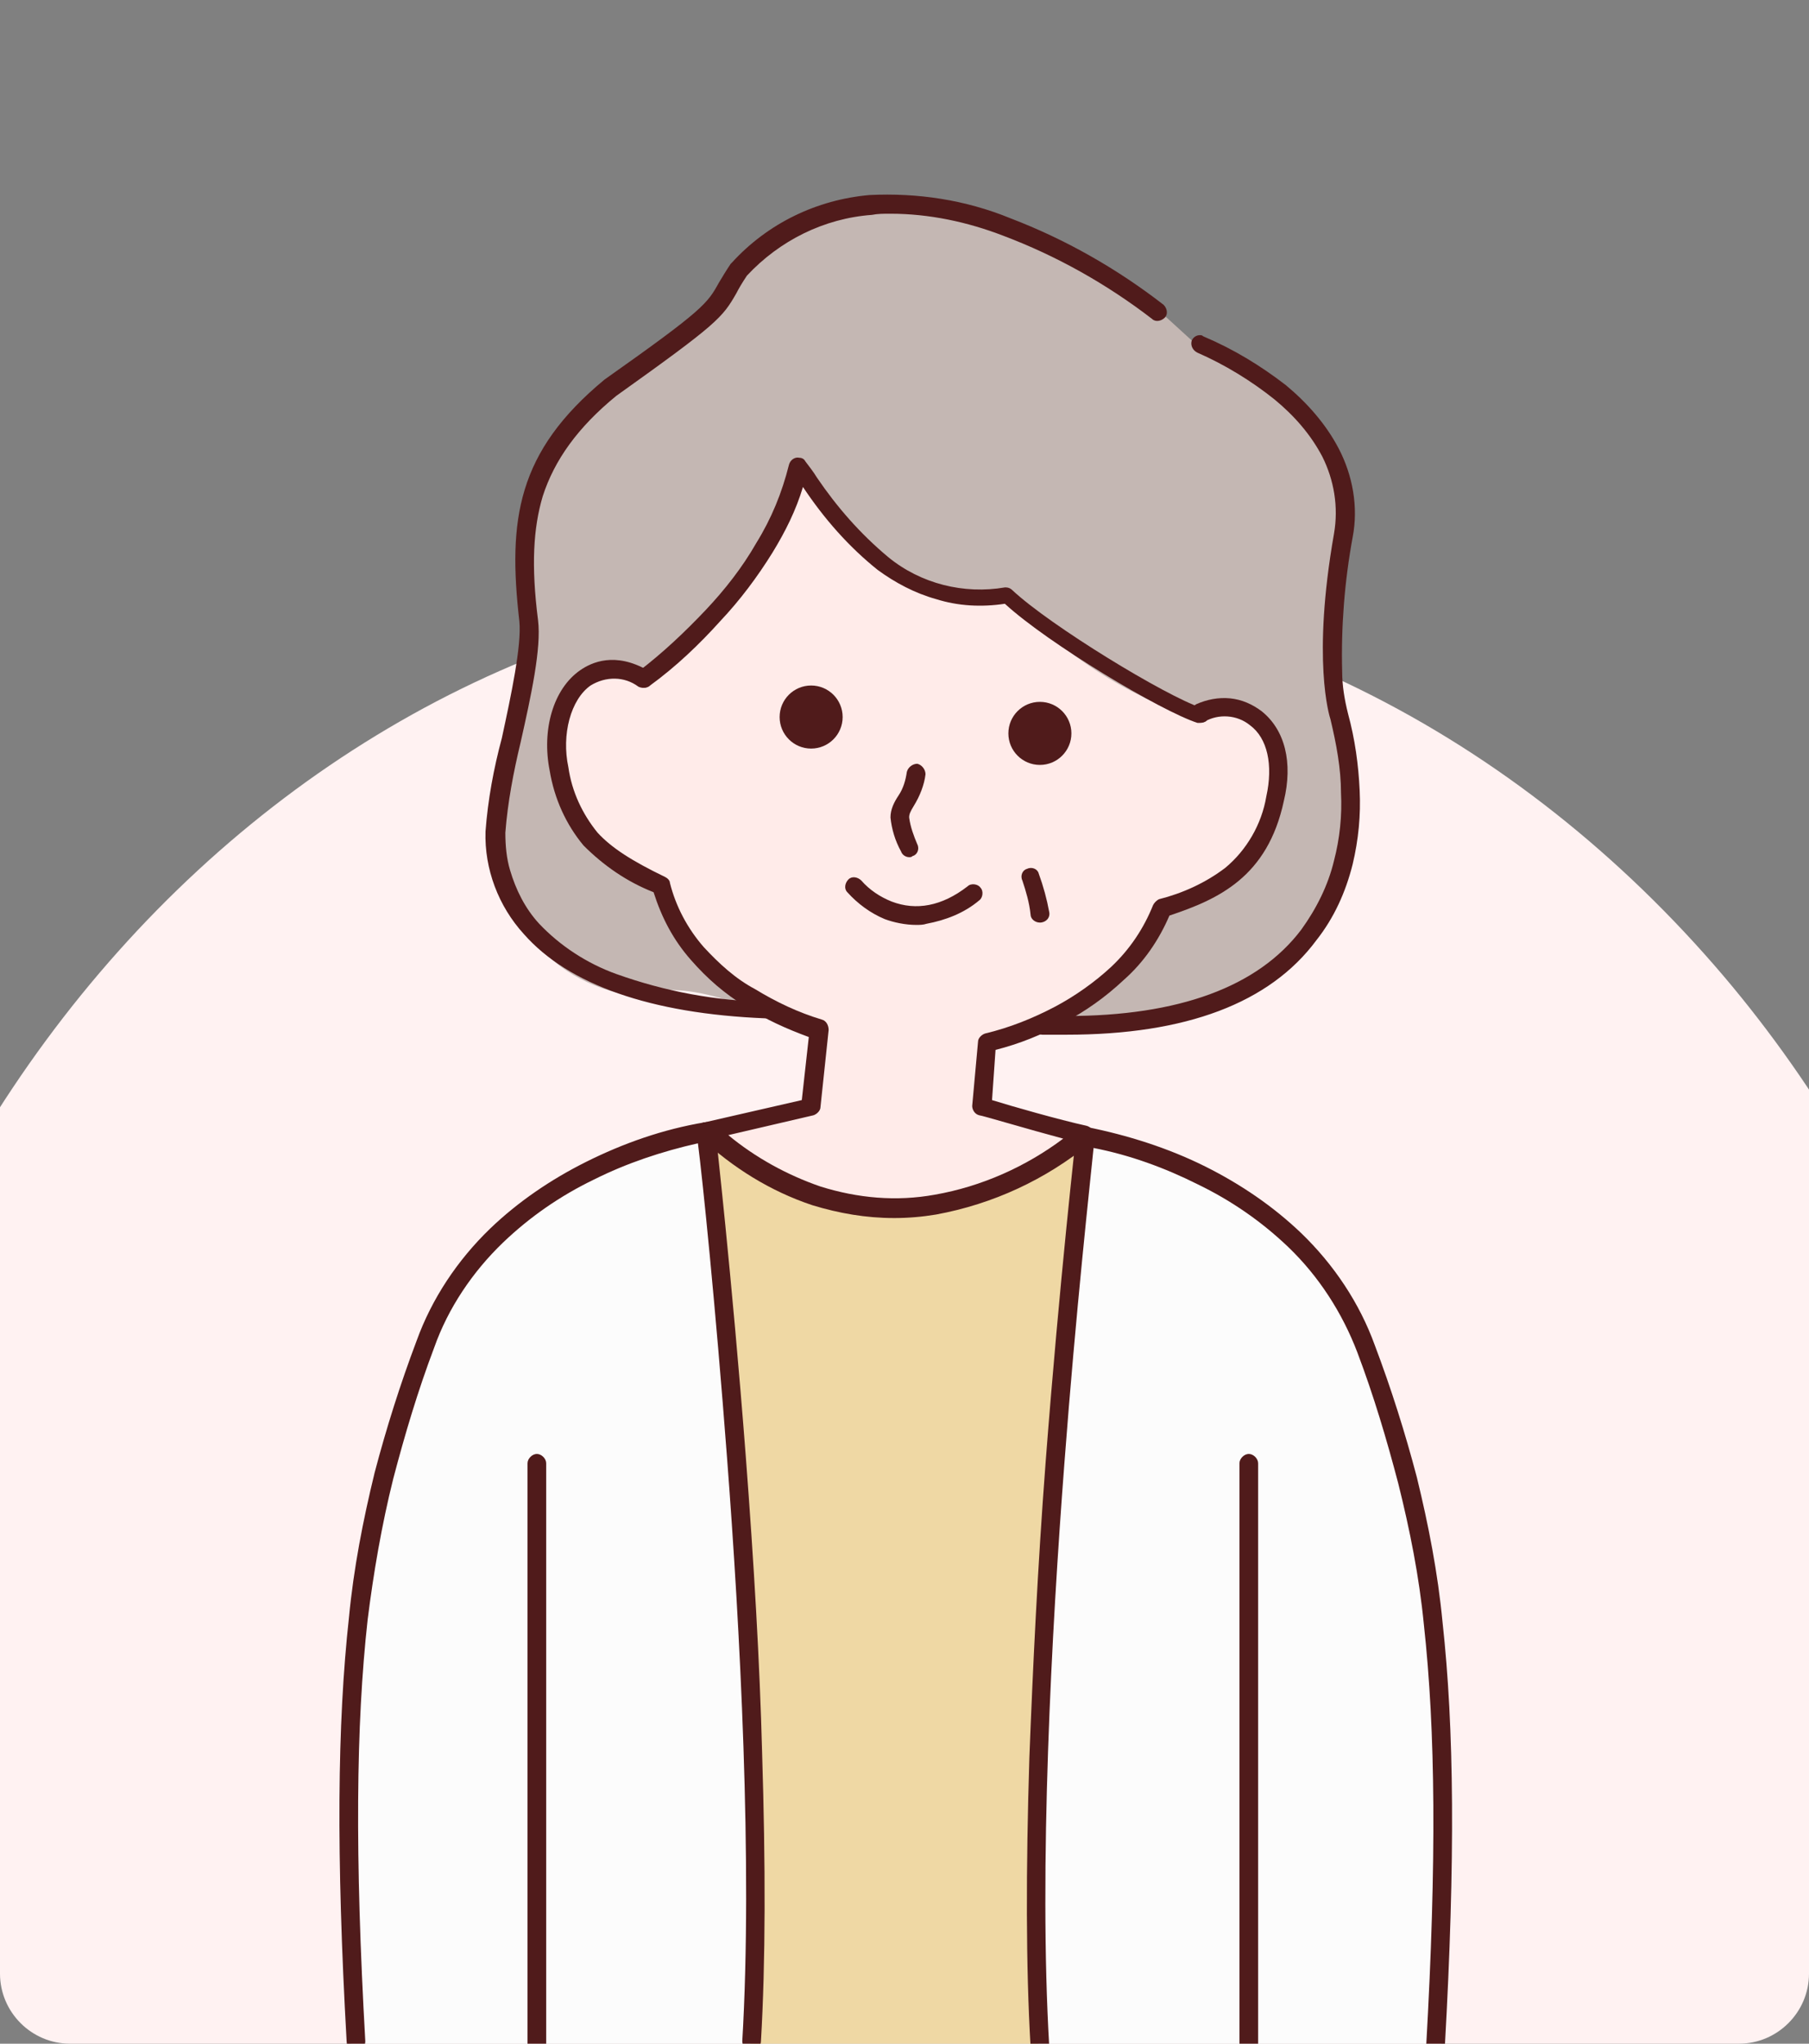
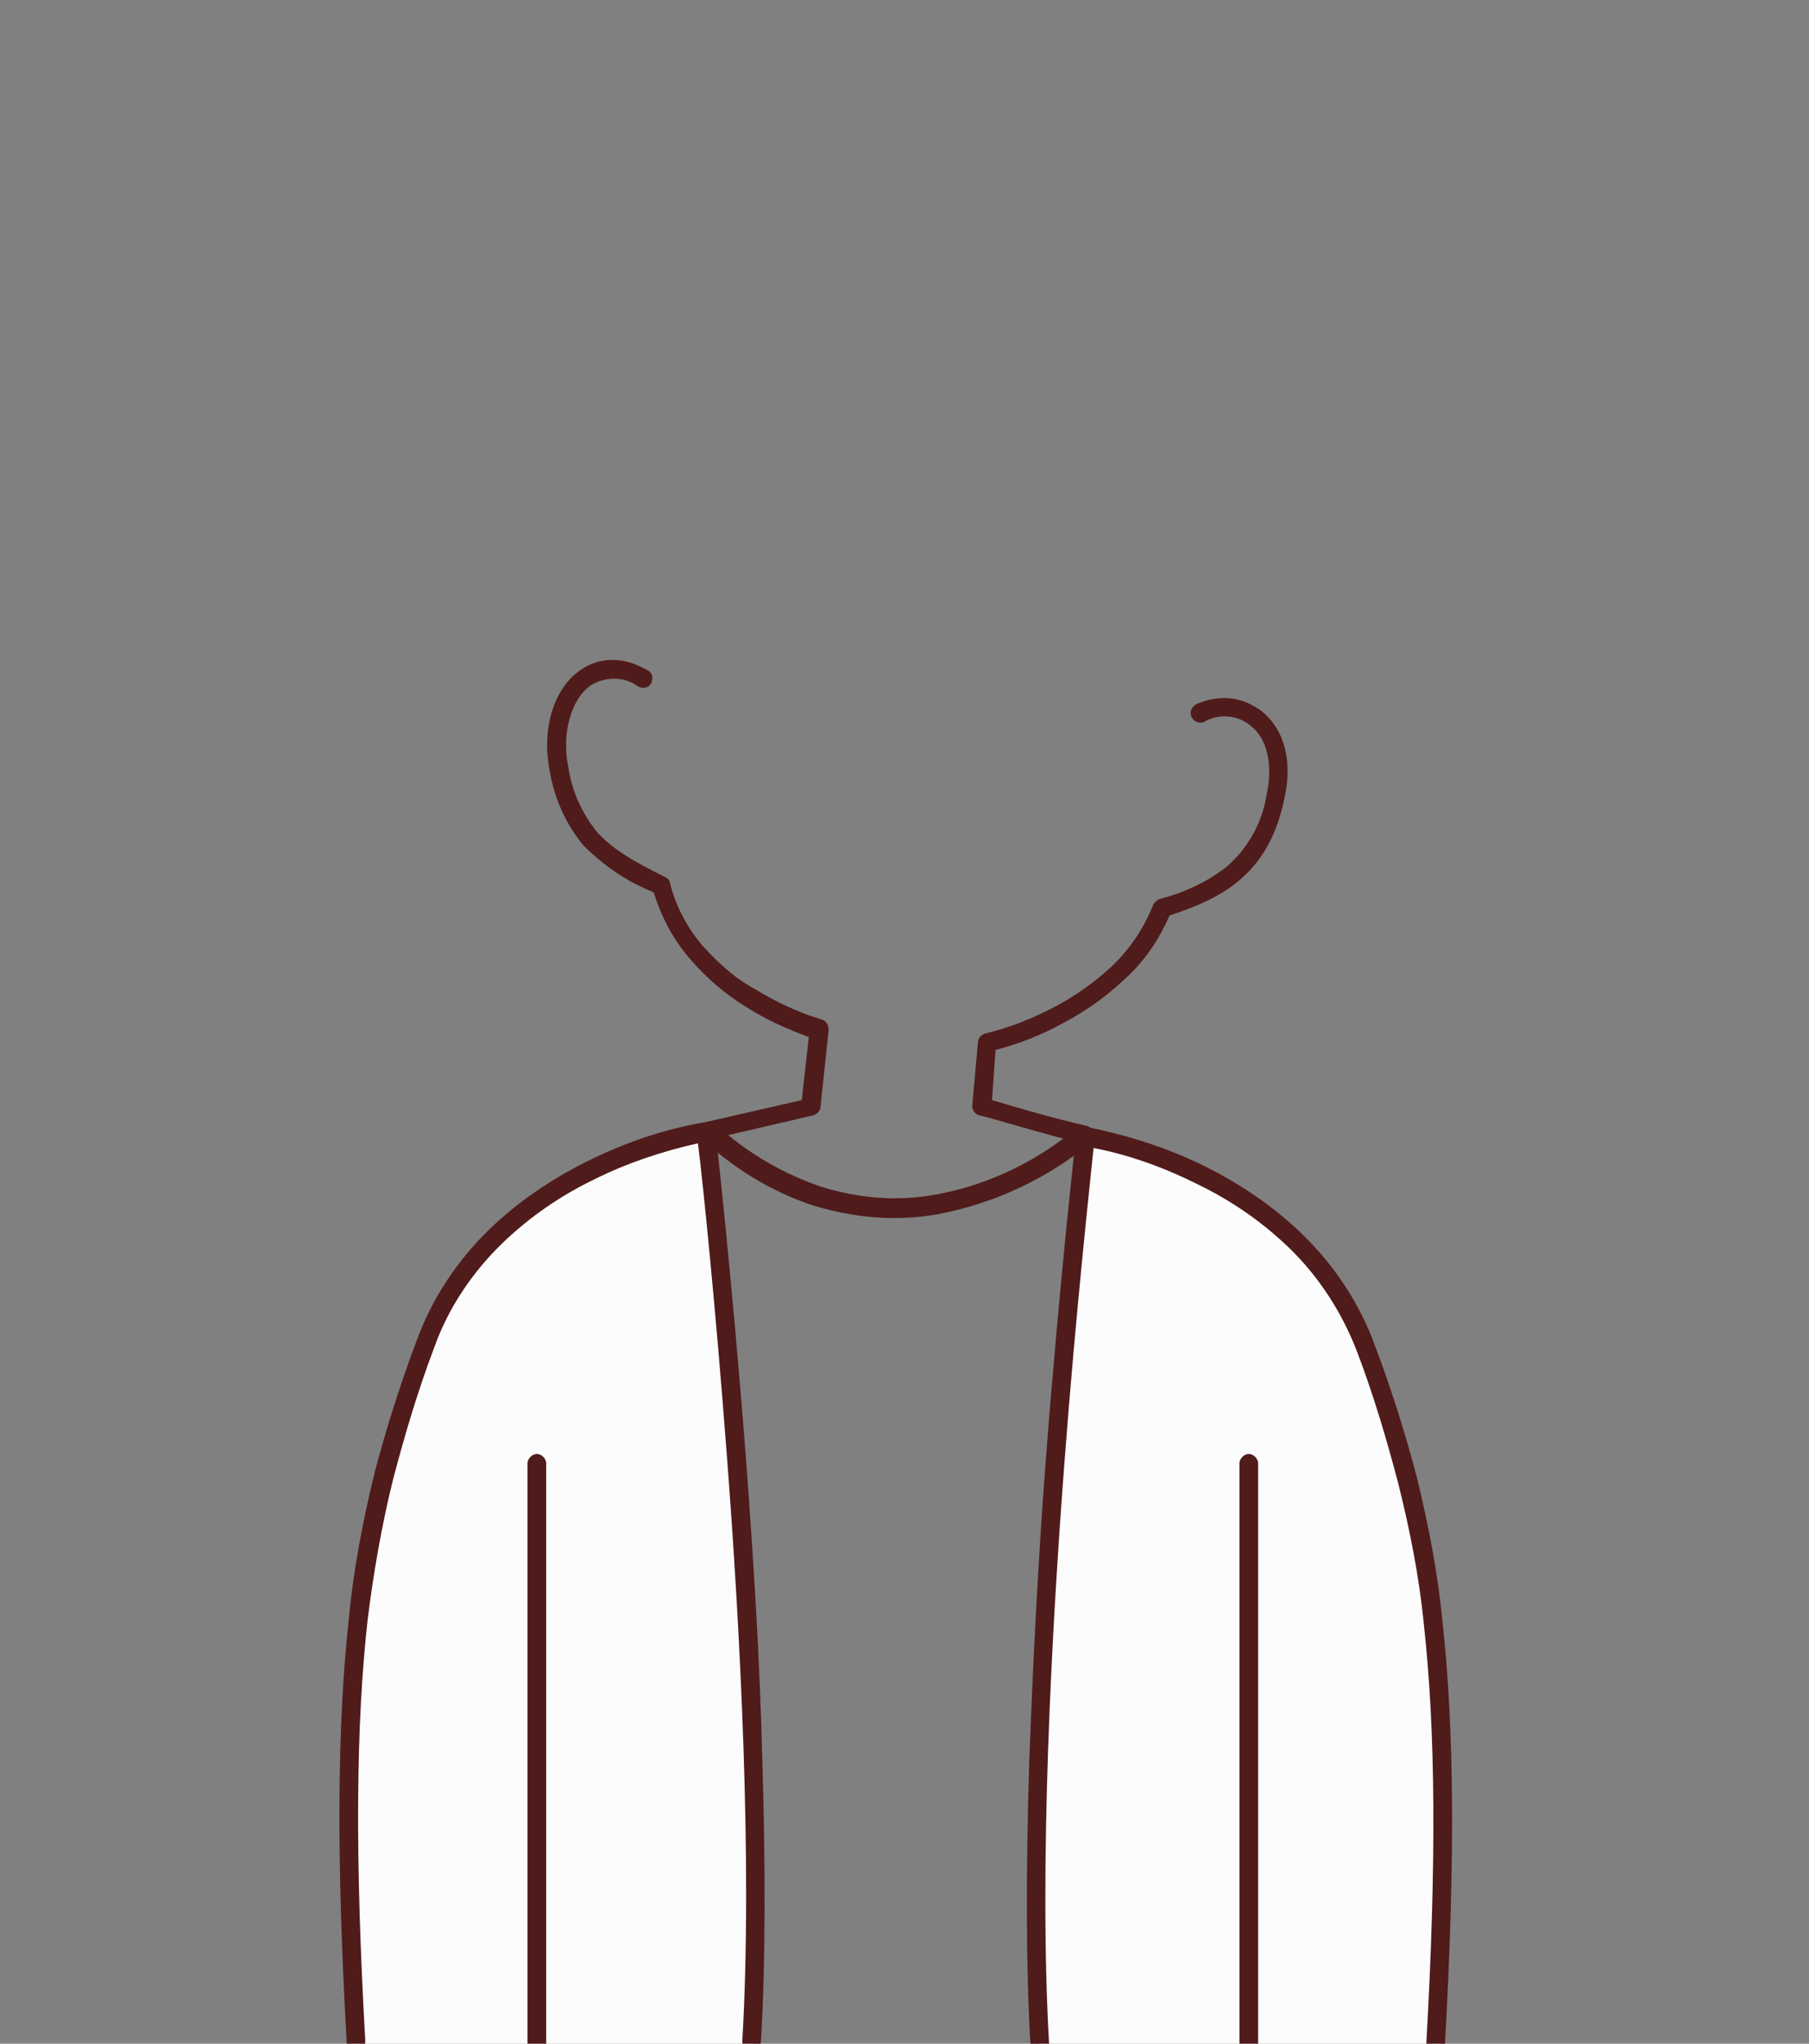
<svg xmlns="http://www.w3.org/2000/svg" xmlns:xlink="http://www.w3.org/1999/xlink" version="1.1" id="レイヤー_1" x="0" y="0" viewBox="0 0 155 175" xml:space="preserve">
  <rect x="0" y="0" width="155" height="175" fill="#808080" stroke="none" />
  <style>.st4{fill:#ffebe9}.st8{fill:#501b1b}</style>
  <g id="レイヤー_2_00000047054422712000922200000007096374718706164927_">
    <g id="レイヤー_1-2">
      <defs>
-         <path id="SVGID_1_" d="M6 0h143c3.3 0 6 2.7 6 6v163c0 3.3-2.7 6-6 6H6c-3.3 0-6-2.7-6-6V6c0-3.3 2.7-6 6-6z" />
-       </defs>
+         </defs>
      <clipPath id="SVGID_00000073681192920099899370000008714680177814124431_">
        <use xlink:href="#SVGID_1_" overflow="visible" />
      </clipPath>
      <g clip-path="url(#SVGID_00000073681192920099899370000008714680177814124431_)">
        <path d="M78 50c27.4 0 52.1 12.9 69.7 33.6 16.2 19.1 26.3 45.2 26.3 73.9 0 59.4-43 107.5-96 107.5s-96-48.1-96-107.5S25 50 78 50z" fill="#fff2f2" />
      </g>
      <defs>
        <path id="SVGID_00000008837844727489314800000001933273618792948098_" d="M0 0h155v175H0z" />
      </defs>
      <clipPath id="SVGID_00000046311160754627491330000010134985176613404063_">
        <use xlink:href="#SVGID_00000008837844727489314800000001933273618792948098_" overflow="visible" />
      </clipPath>
      <g clip-path="url(#SVGID_00000046311160754627491330000010134985176613404063_)">
        <path d="M35.1 118.5c-6 13.2-5 56.5-5 56.5h34.5c1.6-6.5-4.1-77.9-4.1-77.9s-11.4 2.7-17.7 8c-3.9 3.6-6.6 8.3-7.7 13.4zm83.5 0c6 13.2 4.9 56.5 4.9 56.5H89c-1.6-6.5 4.1-77.9 4.1-77.9s11.4 2.7 17.7 8c4 3.6 6.7 8.3 7.8 13.4z" fill="#fcfcfc" />
-         <path class="st4" d="M103.4 60.9c4.4-2.7 12.7 14.1-4 16.8-2.5 6-8.7 10.4-15.2 11.5-.2 1.7-.3 3.5-.2 5.2-.3.6 8.9 2.6 8.4 3.1-.8 1-1.8 2-2.8 2.8-8.2 5.3-18.9 4.7-26.3-1.5-.7-.5-1.4-1.2-1.8-2-.2-.6 8.1-2.3 8.1-2.7 0-1.8.1-3.5.3-5.3-6.1-2-11-6.7-13.1-12.8-5-1-8.8-5.3-9-10.5-.3-4.2.8-8.3 6.4-8 1.5-.2 7.5-3.7 7.5-3.7C69.3 55.1 82.5 46.5 88 41c4.8 10.4 10.9 13.8 15.4 19.9z" />
-         <path d="M64.3 175.8c.5-20-2.4-64.2-3.6-78.8 8.2 5.2 12.2 6.5 15.6 6.5 3.9 0 16.4-5.7 16.4-5.7s-3.9 57-3.8 78" fill="#efd8a4" />
        <defs>
-           <circle id="SVGID_00000046309322235376866940000009796106396089184156_" cx="79.5" cy="55.5" r="43.5" />
-         </defs>
+           </defs>
        <clipPath id="SVGID_00000110454596839886851530000011277431707188580512_">
          <use xlink:href="#SVGID_00000046309322235376866940000009796106396089184156_" overflow="visible" />
        </clipPath>
        <g clip-path="url(#SVGID_00000110454596839886851530000011277431707188580512_)">
          <path d="M65.8 87c-8.5-3.8-10.6-1.5-12.1-1.8-8.2-1.7-10.4-8.1-11.2-12.1-1-5.2 3.2-12.4 2.9-17.8-.2-2.8-.6-9.9.1-12.6 2.2-8.1 13.4-14.6 14.5-15.5 1.8-1.6 5.2-10.1 16.5-9.8 6.8.2 15.5 4 22.7 9.1l3.4 3.1c5.5 1.6 13.2 9.2 12.9 13.7-.3 3.3-.9 6.6-1.7 9.8-.6 2.7 2.1 11.7 2.4 15.4.7 8-7.5 15-13.2 18.1-5 1.1-9.6 2.2-12.8 1.2" fill="#c4b7b3" />
          <path class="st4" d="M102.1 61.4c4.5-.5 7.3-1.8 7.1 7.1-.5 4.4-3.7 8-9.7 8.9-2.4 4.9-8.6 10.6-13.3 11.3-.1 2.1-18 .9-17.9-1.3C63.7 86 58 81 56.3 75.8c-5.8-1.8-8.5-6-8.4-10.4.1-7.3 3.4-7.9 7.2-7.3 5.6-2.7 10.8-11.9 13.3-18.4 1.2 1.7 7 8.5 11.4 10.8 2.9 1.5 6.6.4 6.6.4 4.2 4.8 9.6 8.4 15.7 10.5z" />
          <circle class="st8" cx="89.1" cy="62.8" r="2.7" />
          <circle class="st8" cx="69.5" cy="61.4" r="2.7" />
-           <path class="st8" d="M77.9 73.4c-.3 0-.6-.2-.7-.5-.5-.9-.8-1.9-.9-2.9 0-.7.3-1.3.7-1.9.4-.6.6-1.3.7-2 .1-.4.5-.7.9-.7.4.1.7.5.7.9-.1.9-.5 1.9-1 2.7-.3.5-.4.7-.4 1 .1.8.4 1.6.7 2.3.2.4 0 .9-.4 1-.1.1-.2.1-.3.1zm.6 5.8c-.9 0-1.9-.2-2.7-.5-1.2-.5-2.3-1.3-3.2-2.3-.3-.3-.2-.8.1-1.1.3-.3.8-.2 1.1.1.7.8 1.6 1.4 2.6 1.8 2.1.8 4.3.4 6.5-1.3.3-.3.9-.2 1.1.1.3.3.2.9-.1 1.1-1.3 1.1-2.9 1.7-4.5 2-.3.1-.6.1-.9.1zm10.6-.2c-.4 0-.8-.3-.8-.7-.1-1-.4-2-.7-2.9-.2-.4 0-.9.4-1 .4-.2.9 0 1 .4.4 1.1.7 2.2.9 3.3.1.5-.3.9-.8.9.1 0 .1 0 0 0z" />
          <path class="st8" d="M65.6 87.2c-9.9-.4-16.9-2.9-20.7-7.2-2.2-2.4-3.4-5.6-3.3-8.8.2-2.7.7-5.4 1.4-8 .8-3.7 1.7-7.9 1.5-10-1-8.7-.2-14.5 7.3-20.7 8.5-6 8.8-6.5 9.8-8.3.3-.5.6-1 1-1.6l.1-.1c3.1-3.4 7.3-5.4 11.8-5.8 4.1-.2 8.2.4 12.1 2 4.7 1.8 9.1 4.3 13.1 7.4.3.3.4.8.1 1.1-.3.3-.8.4-1.1.1-3.9-3-8.2-5.4-12.7-7.1-3.1-1.2-6.4-1.9-9.7-1.9-.6 0-1.1 0-1.6.1-4.1.3-7.9 2.2-10.7 5.2-.4.6-.7 1.1-.9 1.5-1.2 2.1-1.6 2.6-10.3 8.8-3.3 2.7-5.3 5.5-6.3 8.6-.8 2.7-1 5.9-.4 10.6.3 2.4-.6 6.5-1.5 10.5-.6 2.5-1.1 5.1-1.3 7.7 0 1.1.1 2.2.4 3.2.5 1.7 1.3 3.3 2.5 4.6 1.8 1.9 4.1 3.4 6.6 4.3 4.2 1.5 8.5 2.3 13 2.4.4 0 .8.4.7.9-.2.2-.5.5-.9.5zm25.8 1.4h-2.1c-.4 0-.8-.4-.8-.8s.4-.8.8-.8h2.1c9.6 0 16.4-2.5 20.1-7.4 1.3-1.8 2.3-3.8 2.8-5.9.5-1.9.7-3.9.6-5.8 0-2.1-.4-4.2-.9-6.3-.1-.3-1.6-5.1.3-15.9.4-2.3 0-4.6-1-6.6-1-1.9-2.4-3.5-4.1-4.9-2-1.6-4.3-3-6.6-4-.4-.2-.6-.6-.5-1 .1-.3.4-.5.7-.5.1 0 .2 0 .3.1 2.6 1.1 4.9 2.5 7.1 4.2 1.8 1.5 3.4 3.3 4.5 5.4 1.2 2.3 1.7 5 1.2 7.6-.7 3.8-1 7.7-.9 11.5 0 1.2.2 2.4.5 3.6.6 2.2.9 4.4 1 6.6.1 2.1-.1 4.2-.6 6.3-.6 2.4-1.6 4.6-3.1 6.5-4 5.4-11.2 8.1-21.4 8.1z" />
          <path class="st8" d="M102.8 61.9h-.2c-3.1-1-12.8-6.8-16.5-10.2-2 .3-4 .2-5.9-.4-1.8-.5-3.5-1.4-5-2.5-2.5-2-4.6-4.4-6.4-7.1-.6 2-1.5 3.8-2.6 5.6-1.3 2.1-2.8 4.1-4.5 5.9-1.8 2-3.8 3.9-6 5.5-.3.3-.8.2-1.1-.1s-.2-.8.1-1.1c2.1-1.6 4-3.4 5.8-5.3 1.6-1.7 3.1-3.6 4.3-5.7 1.3-2.1 2.2-4.3 2.8-6.7.1-.4.5-.7.9-.6.2 0 .4.1.5.3.3.4.7.9 1 1.4 1.7 2.5 3.7 4.8 6.1 6.8 2.8 2.3 6.5 3.2 10 2.6h.1c.2 0 .4.1.5.2 3.3 3.1 13.2 9.1 16.2 10.1.4.1.7.6.5 1 .1.1-.2.3-.6.3z" />
        </g>
        <path class="st8" d="M76.6 104.3c-2.4 0-4.7-.4-7-1.1-3.6-1.2-6.8-3.2-9.6-5.8-.3-.3-.3-.8 0-1.1.1-.1.2-.2.4-.2l8.3-1.9.6-5.4c-1.9-.7-3.7-1.5-5.4-2.6-1.8-1.1-3.3-2.4-4.7-4-1.5-1.7-2.5-3.6-3.2-5.8-2.3-.9-4.3-2.3-6-4-1.5-1.8-2.5-4-2.9-6.4-.7-3.5.3-7 2.6-8.6 1-.7 3-1.6 5.8 0 .4.2.5.7.3 1.1-.2.4-.7.5-1.1.3-1.2-.9-2.8-.9-4.1-.1-1.7 1.2-2.5 4.2-1.9 7 .3 2.1 1.2 4 2.5 5.6 1.2 1.3 2.9 2.4 5.8 3.8.2.1.4.3.4.5.5 2 1.5 3.9 2.9 5.5 1.3 1.4 2.7 2.7 4.4 3.6 1.8 1.1 3.7 2 5.7 2.6.4.1.6.5.6.9l-.7 6.6c0 .3-.3.6-.6.7l-7.3 1.7c2.3 1.9 5 3.4 7.9 4.4 3.2 1 6.5 1.3 9.8.7 4-.7 7.8-2.4 11-4.8-3-.8-7-2-7.2-2-.4-.1-.6-.5-.6-.8l.5-5.5c0-.3.3-.6.6-.7 2.1-.5 4.1-1.3 6-2.3 1.7-.9 3.4-2.1 4.8-3.4 1.6-1.5 2.8-3.3 3.6-5.3.1-.2.3-.4.5-.5 2-.5 4-1.4 5.7-2.7 1.8-1.5 3.1-3.7 3.5-6.1.6-2.7.1-5-1.4-6.1-1.1-.9-2.7-1-3.9-.3-.4.2-.9 0-1.1-.4s0-.9.4-1.1c.9-.4 1.9-.6 2.9-.5s1.9.5 2.7 1.1c2 1.6 2.7 4.4 1.9 7.7-1.4 6.5-5.6 8.4-9.8 9.8-.9 2.1-2.2 4-3.9 5.5-1.6 1.5-3.3 2.7-5.2 3.7-1.8 1-3.8 1.8-5.8 2.3l-.3 4.3c1.6.5 5.8 1.7 8.1 2.2.4.1.7.5.6 1 0 .2-.1.3-.3.5-3.8 3.1-8.3 5.2-13.2 6.1-1.2.2-2.4.3-3.6.3z" />
        <path class="st8" d="M30.5 175.6c-.4 0-.8-.3-.8-.8-.9-16-.8-27.2.2-36.3.4-4.2 1.2-8.3 2.2-12.4 1-3.8 2.2-7.6 3.6-11.3 1.3-3.6 3.5-6.9 6.3-9.6 2.4-2.3 5.2-4.2 8.2-5.7 3.2-1.6 6.6-2.8 10.2-3.4.4-.1.8.2.9.7 0 .1 1.4 12.3 2.6 27.9.7 9.2 1.2 17.7 1.4 25.4.3 9.6.3 17.9-.1 24.7 0 .4-.4.8-.8.8s-.8-.4-.8-.8c.9-15.2-.2-35.5-1.3-49.9-1-13.2-2.1-23.9-2.5-27-3.1.7-6.1 1.7-8.9 3.1-2.9 1.4-5.5 3.2-7.8 5.4-2.6 2.5-4.7 5.6-5.9 9-1.4 3.7-2.5 7.4-3.5 11.2-1 4-1.7 8.1-2.2 12.1-1 9-1.1 20.2-.2 36.1 0 .4-.3.8-.8.8zm92.5.4c-.5 0-.8-.4-.8-.8.9-15.9.8-27-.2-36.1-.4-4.1-1.2-8.1-2.2-12.1-1-3.8-2.1-7.5-3.5-11.2-1.3-3.4-3.3-6.5-5.9-9-2.3-2.2-4.9-4-7.8-5.4-2.8-1.4-5.8-2.5-8.9-3.1-.3 3-1.5 13.8-2.5 27-1.1 14.4-2.2 34.7-1.3 49.9 0 .4-.3.8-.8.8-.4 0-.8-.3-.8-.8-.4-6.8-.4-15.1-.1-24.7.3-7.7.7-16.2 1.4-25.4 1.2-15.6 2.6-27.8 2.6-27.9 0-.4.4-.8.9-.7 3.5.7 7 1.8 10.2 3.4 3 1.5 5.8 3.4 8.2 5.7 2.8 2.7 5 6 6.3 9.6 1.4 3.7 2.6 7.5 3.6 11.3 1 4.1 1.8 8.2 2.2 12.4 1 9.1 1.1 20.3.2 36.3 0 .4-.3.8-.8.8z" />
        <path class="st8" d="M46 176c-.4 0-.8-.4-.8-.8v-49.9c0-.4.4-.8.8-.8s.8.4.8.8v49.9c0 .4-.4.8-.8.8zm61 0c-.4 0-.8-.4-.8-.8v-49.9c0-.4.4-.8.8-.8s.8.4.8.8v49.9c0 .4-.4.8-.8.8z" />
      </g>
    </g>
  </g>
</svg>